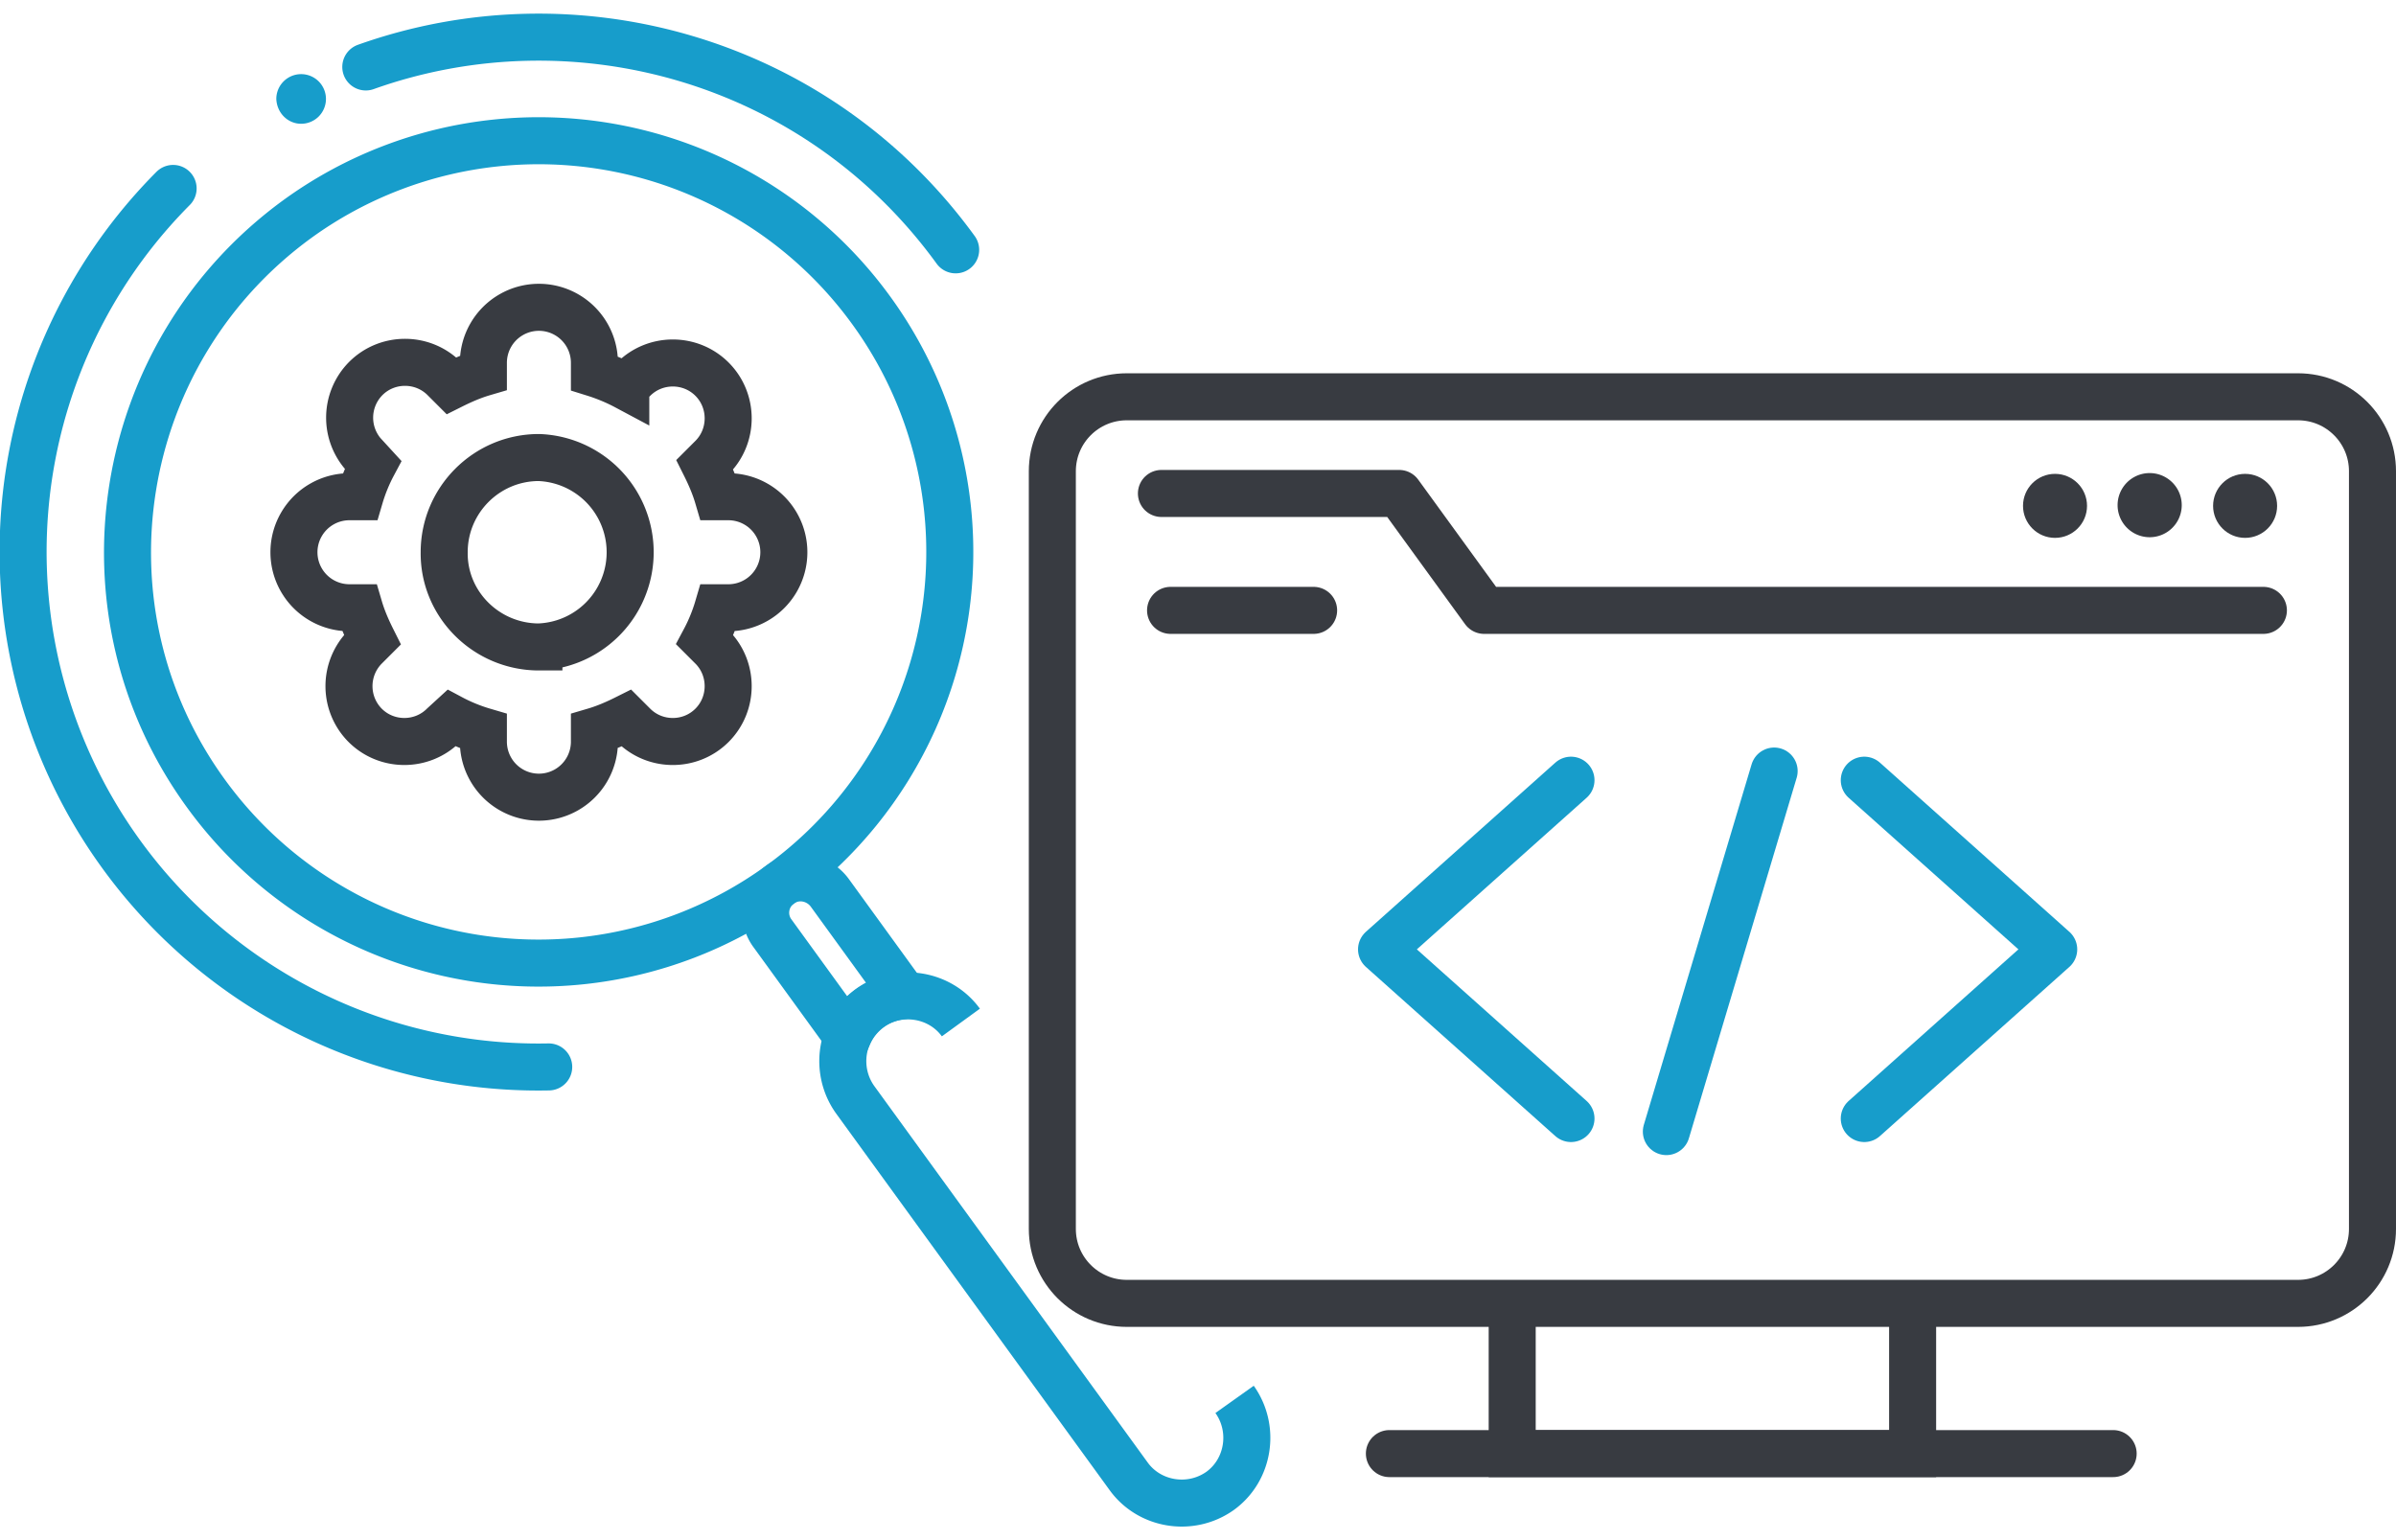
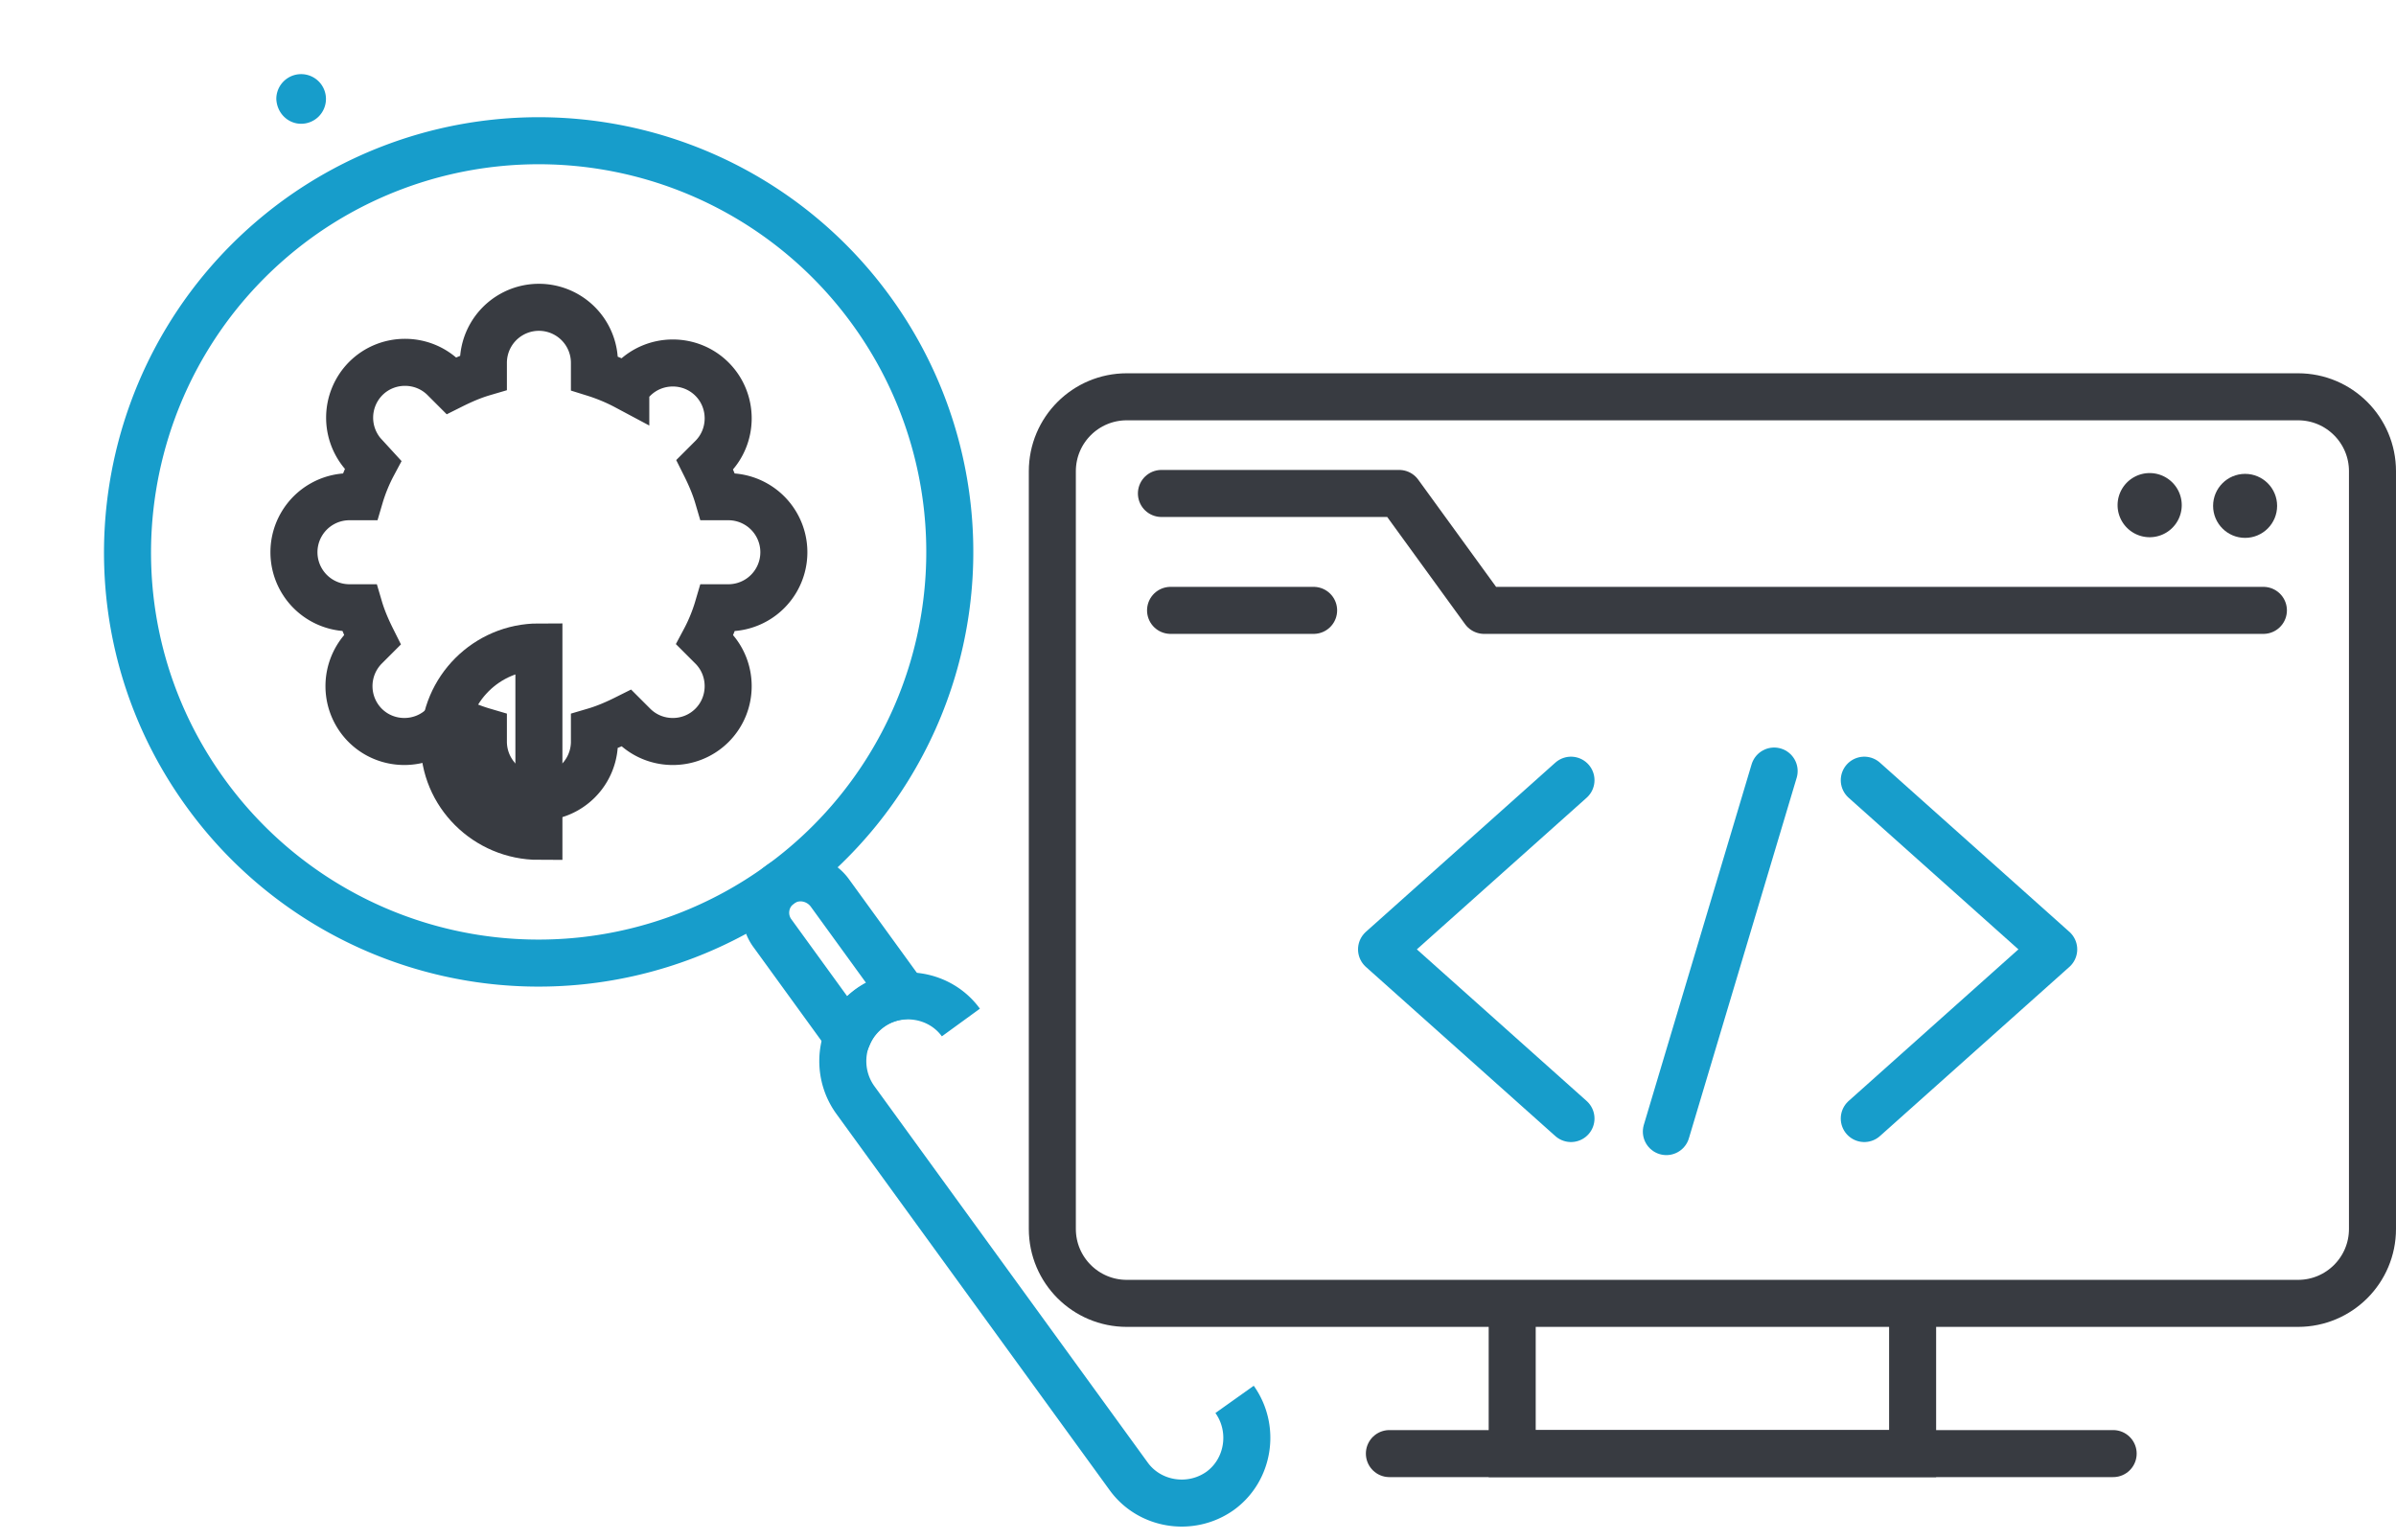
<svg xmlns="http://www.w3.org/2000/svg" width="98" height="63" version="1.1" id="Layer_1" x="0" y="0" viewBox="0 0 36.68 23.17" xml:space="preserve">
  <style>
        .st0,.st3{fill:none;stroke-width:.72;stroke-miterlimit:2.613}.st0{fill-rule:evenodd;clip-rule:evenodd;stroke:#179dcb}.st3{stroke:#383b41}.st3,.st4,.st6,.st7{fill-rule:evenodd;clip-rule:evenodd}.st4{stroke:#383b41;stroke-width:.72;stroke-linecap:round;stroke-miterlimit:2.613;fill:none}.st6,.st7{fill:#383b41}.st7{fill:none;stroke:#179dcb;stroke-width:.72;stroke-linecap:round;stroke-linejoin:round;stroke-miterlimit:2.613}
    </style>
  <path class="st0" d="M4.55 3.15a6.29 6.29 0 018.79 1.4 6.29 6.29 0 01-1.4 8.79 6.29 6.29 0 01-8.79-1.4C1.11 9.13 1.74 5.2 4.55 3.15zM18.9 21.22c.32.45.22 1.08-.22 1.4-.45.32-1.08.22-1.4-.22l-4.19-5.77c-.32-.45-.22-1.08.22-1.4.45-.32 1.08-.22 1.4.22" />
  <path class="st0" d="M11.94 13.34c.24-.18.58-.12.76.12l1.03 1.42c.04.05.06.11.08.16-.17.02-.34.08-.49.19-.15.11-.26.25-.33.41-.05-.03-.09-.08-.13-.13l-1.03-1.42a.53.53 0 01.11-.75z" />
-   <path d="M8.4 16.13A7.888 7.888 0 012.65 2.68M5.6.82c3.2-1.14 6.91-.12 9.03 2.8" fill-rule="evenodd" clip-rule="evenodd" fill="none" stroke="#179dcb" stroke-width=".72" stroke-linecap="round" stroke-miterlimit="2.613" />
  <path d="M4.61 1.69a.38.38 0 10-.38-.38c.01.22.18.38.38.38z" fill-rule="evenodd" clip-rule="evenodd" fill="#179dcb" />
  <path class="st3" d="M35.18 5.87H17.25c-.63 0-1.14.51-1.14 1.14v11.6c0 .63.51 1.14 1.14 1.14h17.93c.63 0 1.14-.51 1.14-1.14V7.01c0-.63-.51-1.14-1.14-1.14zM23.15 19.75h6.13v2.3h-6.13z" />
  <path class="st4" d="M32.35 22.05H21.27" />
  <path fill-rule="evenodd" clip-rule="evenodd" fill="none" stroke="#383b41" stroke-width=".72" stroke-linecap="round" stroke-linejoin="round" stroke-miterlimit="2.613" d="M17.78 7.35h3.64l1.3 1.79h11.93" />
  <circle class="st6" cx="34.37" cy="7.54" r=".49" />
  <path class="st6" d="M32.91 8.02a.49.49 0 10-.002-.982.49.49 0 00.002.982z" />
-   <circle class="st6" cx="31.46" cy="7.54" r=".49" />
  <path class="st4" d="M20.11 9.14h-2.19" />
  <path class="st7" d="M21.15 14.33l2.9-2.59M21.15 14.33l2.9 2.59M31.44 14.33l-2.9-2.59M31.44 14.33l-2.9 2.59M25.51 17.12l1.65-5.52" />
  <path class="st3" d="M9.58 5.71l.12-.11c.33-.33.87-.33 1.2 0 .33.33.33.87 0 1.2l-.11.11c.08.16.15.32.2.49h.16a.85.85 0 110 1.7h-.16c-.05.17-.12.34-.2.49l.11.11c.33.33.33.87 0 1.2-.33.33-.87.33-1.2 0l-.11-.11c-.16.08-.32.15-.49.2v.16a.85.85 0 11-1.7 0v-.16c-.17-.05-.34-.12-.49-.2l-.12.11c-.33.33-.87.33-1.2 0a.851.851 0 010-1.2l.11-.11c-.08-.16-.15-.32-.2-.49h-.15a.85.85 0 110-1.7h.16c.05-.17.12-.34.2-.49l-.11-.12a.851.851 0 010-1.2c.33-.33.87-.33 1.2 0l.11.11c.16-.08.32-.15.49-.2v-.15a.85.85 0 111.7 0v.16c.16.05.33.12.48.2z" />
-   <path class="st3" d="M8.25 9.7a1.451 1.451 0 000-2.9c-.8 0-1.45.65-1.45 1.45-.01.8.65 1.45 1.45 1.45z" />
+   <path class="st3" d="M8.25 9.7c-.8 0-1.45.65-1.45 1.45-.01.8.65 1.45 1.45 1.45z" />
</svg>